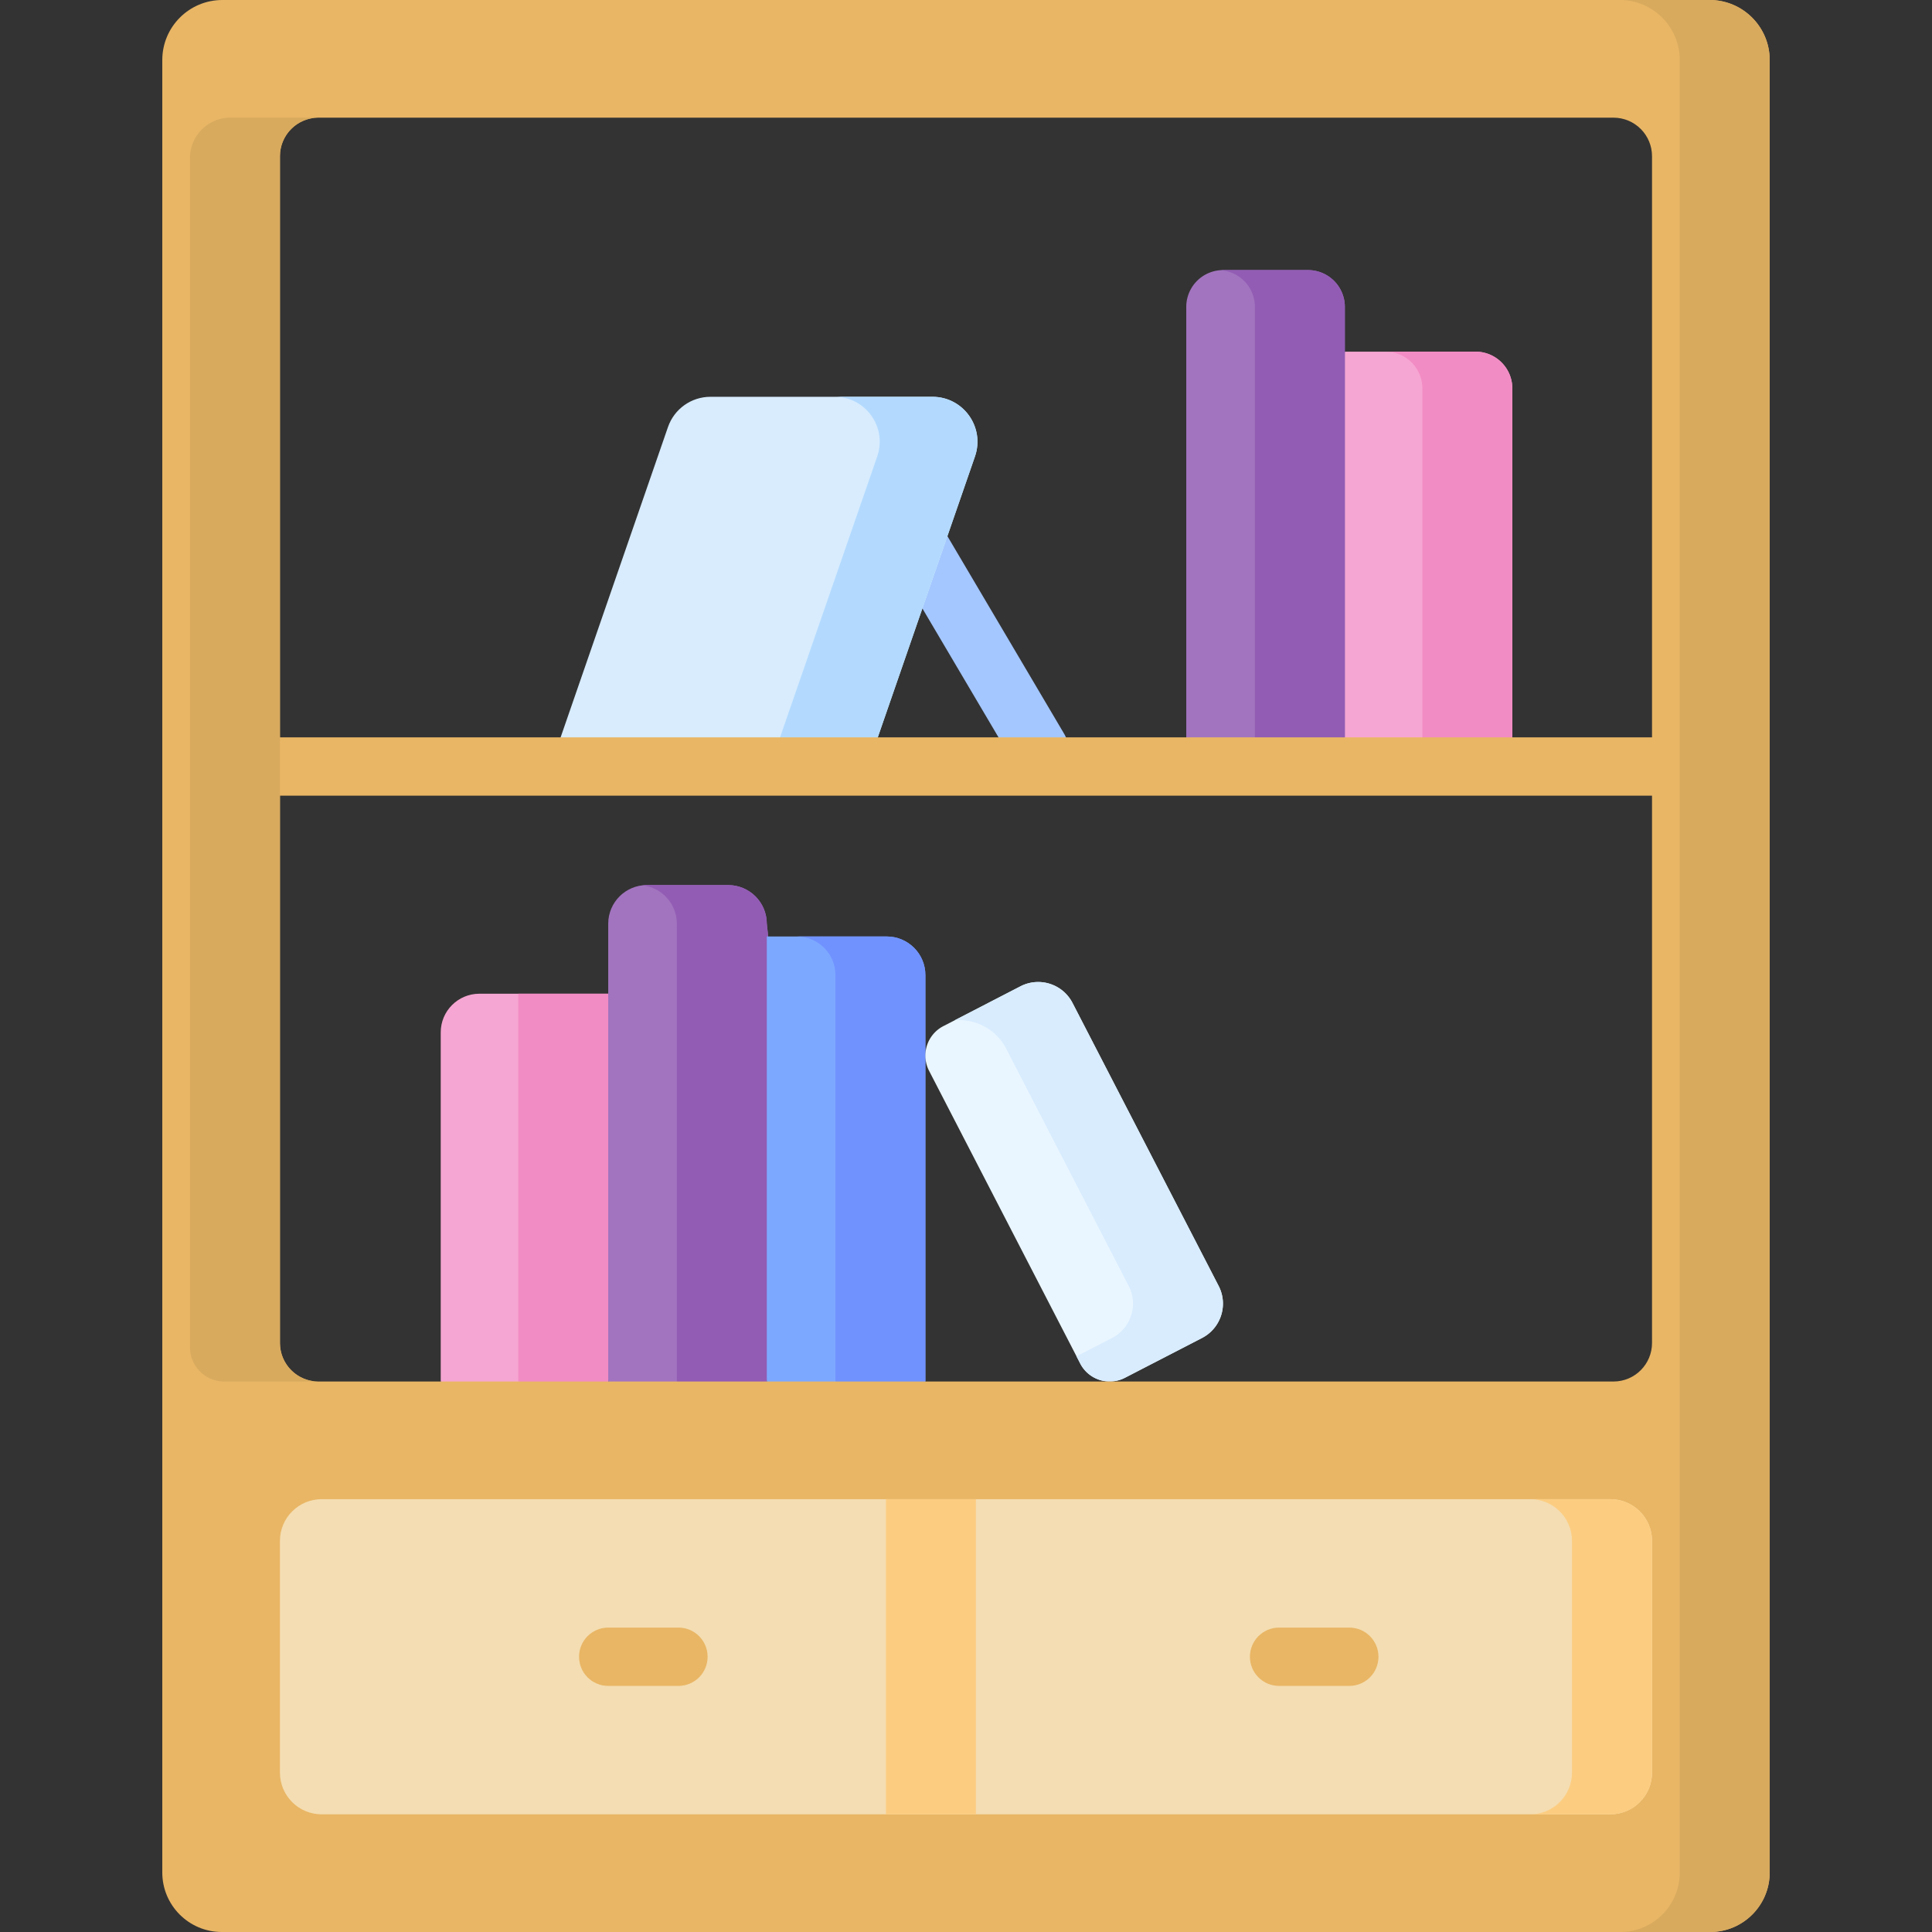
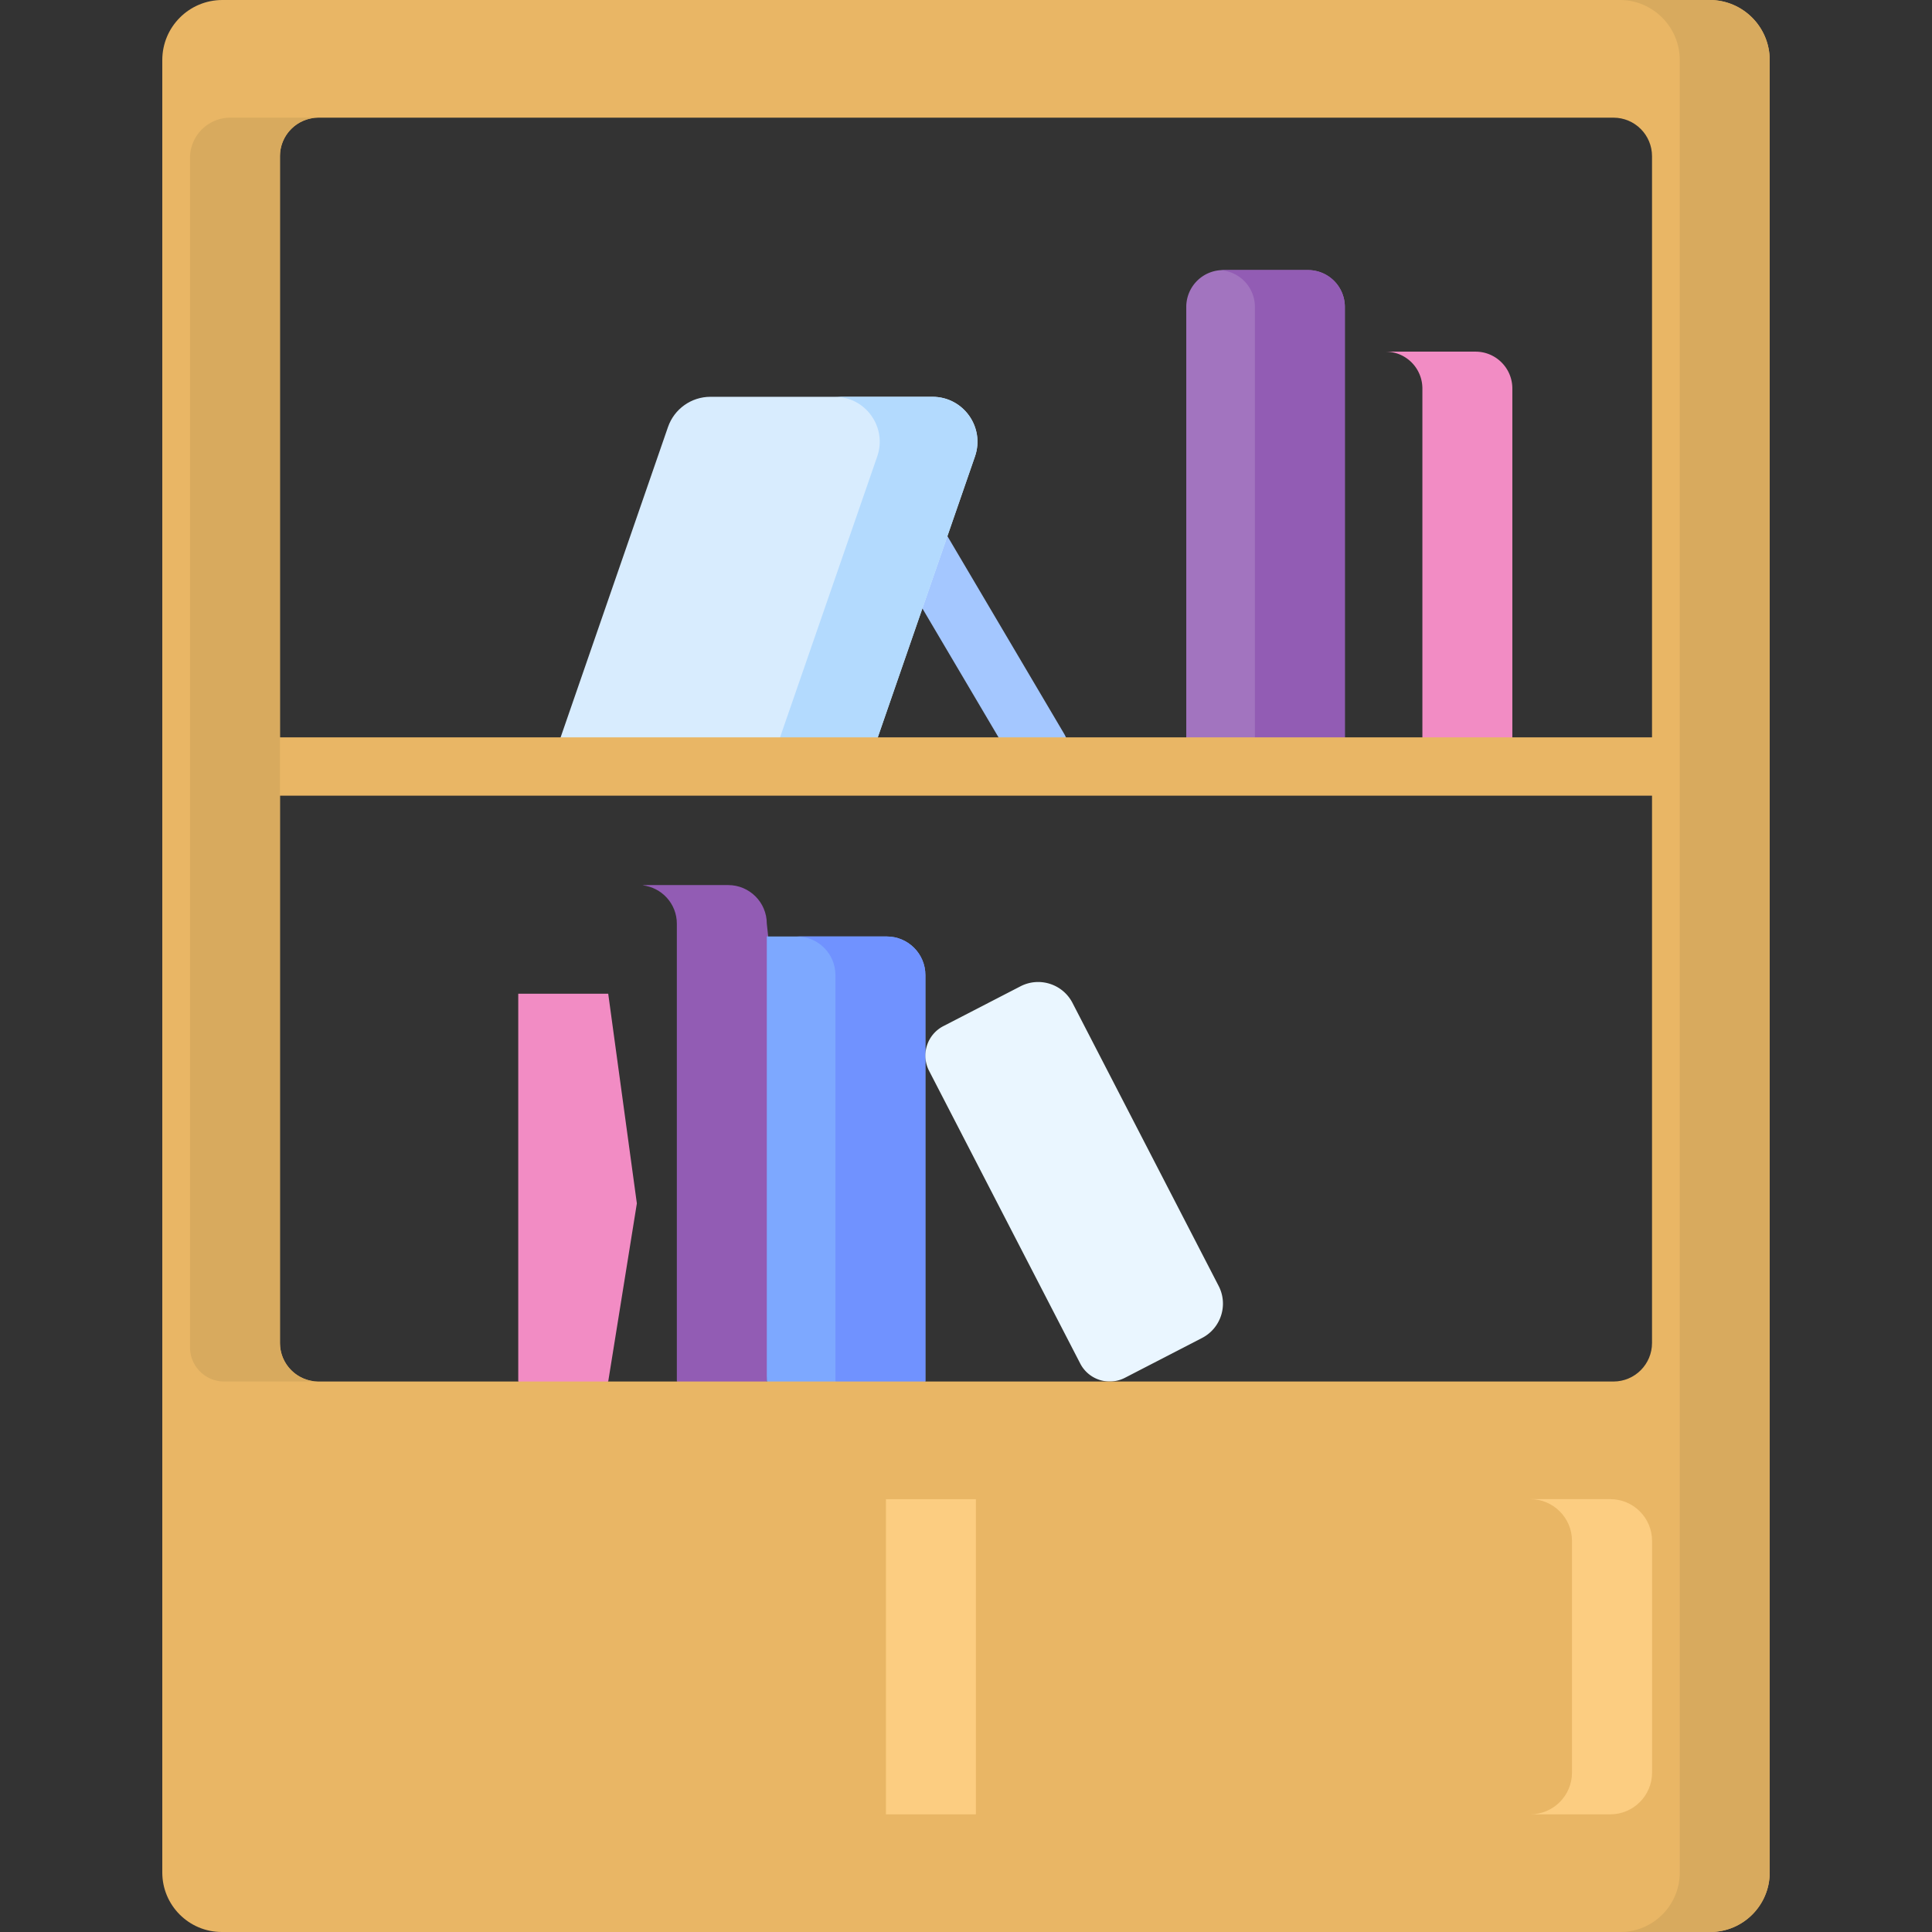
<svg xmlns="http://www.w3.org/2000/svg" version="1.1" width="512" height="512" x="0" y="0" viewBox="0 0 497 497" style="enable-background:new 0 0 512 512" xml:space="preserve">
  <rect x="0" y="0" width="497" height="497" fill="#333333" stroke="none" />
  <g>
-     <path fill="#f6a6d2" d="m156.461 355.385-21.543 8.133-21.543-8.133v-89.818c0-5.488 4.449-9.936 9.936-9.936h33.15l7.368 53.944z" opacity="1" data-original="#f6a6d2" />
    <path fill="#f28cc4" d="M133.32 255.631v99.754l12.761 3.919 10.38-3.919 7.368-45.81-7.368-53.944z" opacity="1" data-original="#f28cc4" />
-     <path fill="#a274bf" d="m156.461 355.385 20.398 8.133 20.398-8.133 6.366-59.785-6.366-57.982c0-5.488-4.449-9.936-9.936-9.936h-20.922c-5.488 0-9.936 4.449-9.936 9.936v117.767z" opacity="1" data-original="#a274bf" />
    <path fill="#925cb4" d="M187.32 227.682h-20.922c-.375 0-.745.025-1.109.065 4.965.552 8.827 4.759 8.827 9.871v117.767l12.001 4.442 11.14-4.442 6.366-59.785-6.366-57.982c-.001-5.488-4.45-9.936-9.937-9.936z" opacity="1" data-original="#925cb4" />
    <path fill="#7da8ff" d="m197.256 355.385 20.398 8.133 20.398-8.133V250.844c0-5.488-4.449-9.936-9.936-9.936h-30.859v114.477z" opacity="1" data-original="#7da8ff" />
    <path fill="#7092ff" d="M228.115 240.908h-23.141c5.488 0 9.936 4.448 9.936 9.936v104.541l12.001 4.442 11.14-4.442V250.844c0-5.487-4.449-9.936-9.936-9.936z" opacity="1" data-original="#7092ff" />
    <path fill="#eaf6ff" d="m289.381 354.433 19.839-10.244c4.876-2.518 6.788-8.512 4.27-13.388l-37.594-72.804c-2.518-4.876-8.512-6.788-13.388-4.27l-19.839 10.244a8.53 8.53 0 0 0-3.666 11.493l38.884 75.303a8.532 8.532 0 0 0 11.494 3.666z" opacity="1" data-original="#eaf6ff" />
-     <path fill="#d8ecfe" d="m313.49 330.8-37.594-72.805c-2.518-4.876-8.512-6.788-13.388-4.27l-16.972 8.764a13.56 13.56 0 0 1 13.299 7.279l31.514 61.031c2.518 4.876.606 10.87-4.27 13.388l-9.15 4.725.957 1.854a8.53 8.53 0 0 0 11.493 3.666l19.84-10.244c4.877-2.518 6.789-8.512 4.271-13.388z" opacity="1" data-original="#d8ecfe" />
    <path fill="#e9b665" d="M439.798 0h-382.6c-8.54 0-15.45 6.92-15.45 15.45v466.24c0 8.45 6.85 15.31 15.31 15.31h382.88c8.46 0 15.31-6.86 15.31-15.31V15.45c0-8.53-6.92-15.45-15.45-15.45zm-14.82 345.47c0 5.48-4.44 9.92-9.91 9.92H81.928c-5.47 0-9.91-4.44-9.91-9.92V40.18c0-5.47 4.44-9.91 9.91-9.91h333.14c5.47 0 9.91 4.44 9.91 9.91z" opacity="1" data-original="#e9b665" />
    <path fill="#a4c7ff" d="M267.296 200.081a7.494 7.494 0 0 1-6.465-3.688l-31.671-53.627a7.5 7.5 0 1 1 12.916-7.626l31.671 53.627a7.5 7.5 0 0 1-6.451 11.314z" opacity="1" data-original="#a4c7ff" />
-     <path fill="#f6a6d2" d="M345.958 197.182h43.086v-97.25a9.47 9.47 0 0 0-9.471-9.471h-33.615l-7.375 53.361z" opacity="1" data-original="#f6a6d2" />
    <path fill="#f28cc4" d="M379.573 90.46h-23.141a9.47 9.47 0 0 1 9.471 9.471v97.25h23.141v-97.25c0-5.23-4.24-9.471-9.471-9.471z" opacity="1" data-original="#f28cc4" />
    <path fill="#a274bf" d="M345.958 197.182h-40.795V78.949a9.47 9.47 0 0 1 9.471-9.471h21.853a9.47 9.47 0 0 1 9.471 9.471z" opacity="1" data-original="#a274bf" />
    <path fill="#925cb4" d="M336.487 69.478h-21.853c-.217 0-.43.018-.644.033 4.929.332 8.827 4.425 8.827 9.438v118.232h23.141V78.949a9.47 9.47 0 0 0-9.471-9.471z" opacity="1" data-original="#925cb4" />
    <path fill="#d8ecfe" d="m223.211 197.182 27.596-79.759c2.599-7.513-2.98-15.348-10.93-15.348h-57.112c-4.93 0-9.318 3.125-10.93 7.784l-30.214 87.323z" opacity="1" data-original="#d8ecfe" />
-     <path fill="#b3dafe" d="M239.877 102.075h-25.141c7.95 0 13.53 7.835 10.93 15.348l-27.596 79.759h25.141l27.596-79.759c2.6-7.513-2.98-15.348-10.93-15.348z" opacity="1" data-original="#b3dafe" />
+     <path fill="#b3dafe" d="M239.877 102.075h-25.141c7.95 0 13.53 7.835 10.93 15.348l-27.596 79.759h25.141l27.596-79.759c2.6-7.513-2.98-15.348-10.93-15.348" opacity="1" data-original="#b3dafe" />
    <path fill="#e9b665" d="M424.98 204.682H72.014c-4.142 0-7.5-3.357-7.5-7.5s3.358-7.5 7.5-7.5H424.98c4.142 0 7.5 3.357 7.5 7.5s-3.358 7.5-7.5 7.5z" opacity="1" data-original="#e9b665" />
    <path fill="#d8aa5e" d="M81.928 30.27h-22.67c-5.74 0-10.38 4.65-10.38 10.38V346.6a8.79 8.79 0 0 0 8.79 8.79h24.26c-5.47 0-9.91-4.44-9.91-9.92V40.18c0-5.47 4.44-9.91 9.91-9.91zM455.248 355.385V15.449C455.248 6.917 448.332 0 439.8 0h-23.141c8.532 0 15.449 6.917 15.449 15.449v339.938h.004v126.302c0 8.457-6.855 15.312-15.312 15.312h23.141c8.456 0 15.312-6.855 15.312-15.312V355.385z" opacity="1" data-original="#d8aa5e" />
-     <path fill="#f4ddb2" d="M72.012 455.994v-59.602c0-5.93 4.807-10.737 10.737-10.737h331.497c5.93 0 10.737 4.807 10.737 10.737v59.602c0 5.93-4.807 10.737-10.737 10.737H82.749c-5.93 0-10.737-4.807-10.737-10.737z" opacity="1" data-original="#f4ddb2" />
    <path fill="#fccd81" d="M424.988 396.39v59.6c0 5.93-4.81 10.74-10.74 10.74h-20.6c5.93 0 10.74-4.81 10.74-10.74v-59.6c0-5.93-4.81-10.74-10.74-10.74h20.6c5.93 0 10.74 4.81 10.74 10.74zM227.904 385.655h23.141v81.076h-23.141z" opacity="1" data-original="#fccd81" />
    <path fill="#e9b665" d="M347.104 433.693h-18.067c-4.142 0-7.5-3.357-7.5-7.5s3.358-7.5 7.5-7.5h18.067c4.142 0 7.5 3.357 7.5 7.5s-3.358 7.5-7.5 7.5zM174.528 433.693h-18.067c-4.142 0-7.5-3.357-7.5-7.5s3.358-7.5 7.5-7.5h18.067c4.142 0 7.5 3.357 7.5 7.5s-3.358 7.5-7.5 7.5z" opacity="1" data-original="#e9b665" />
  </g>
</svg>